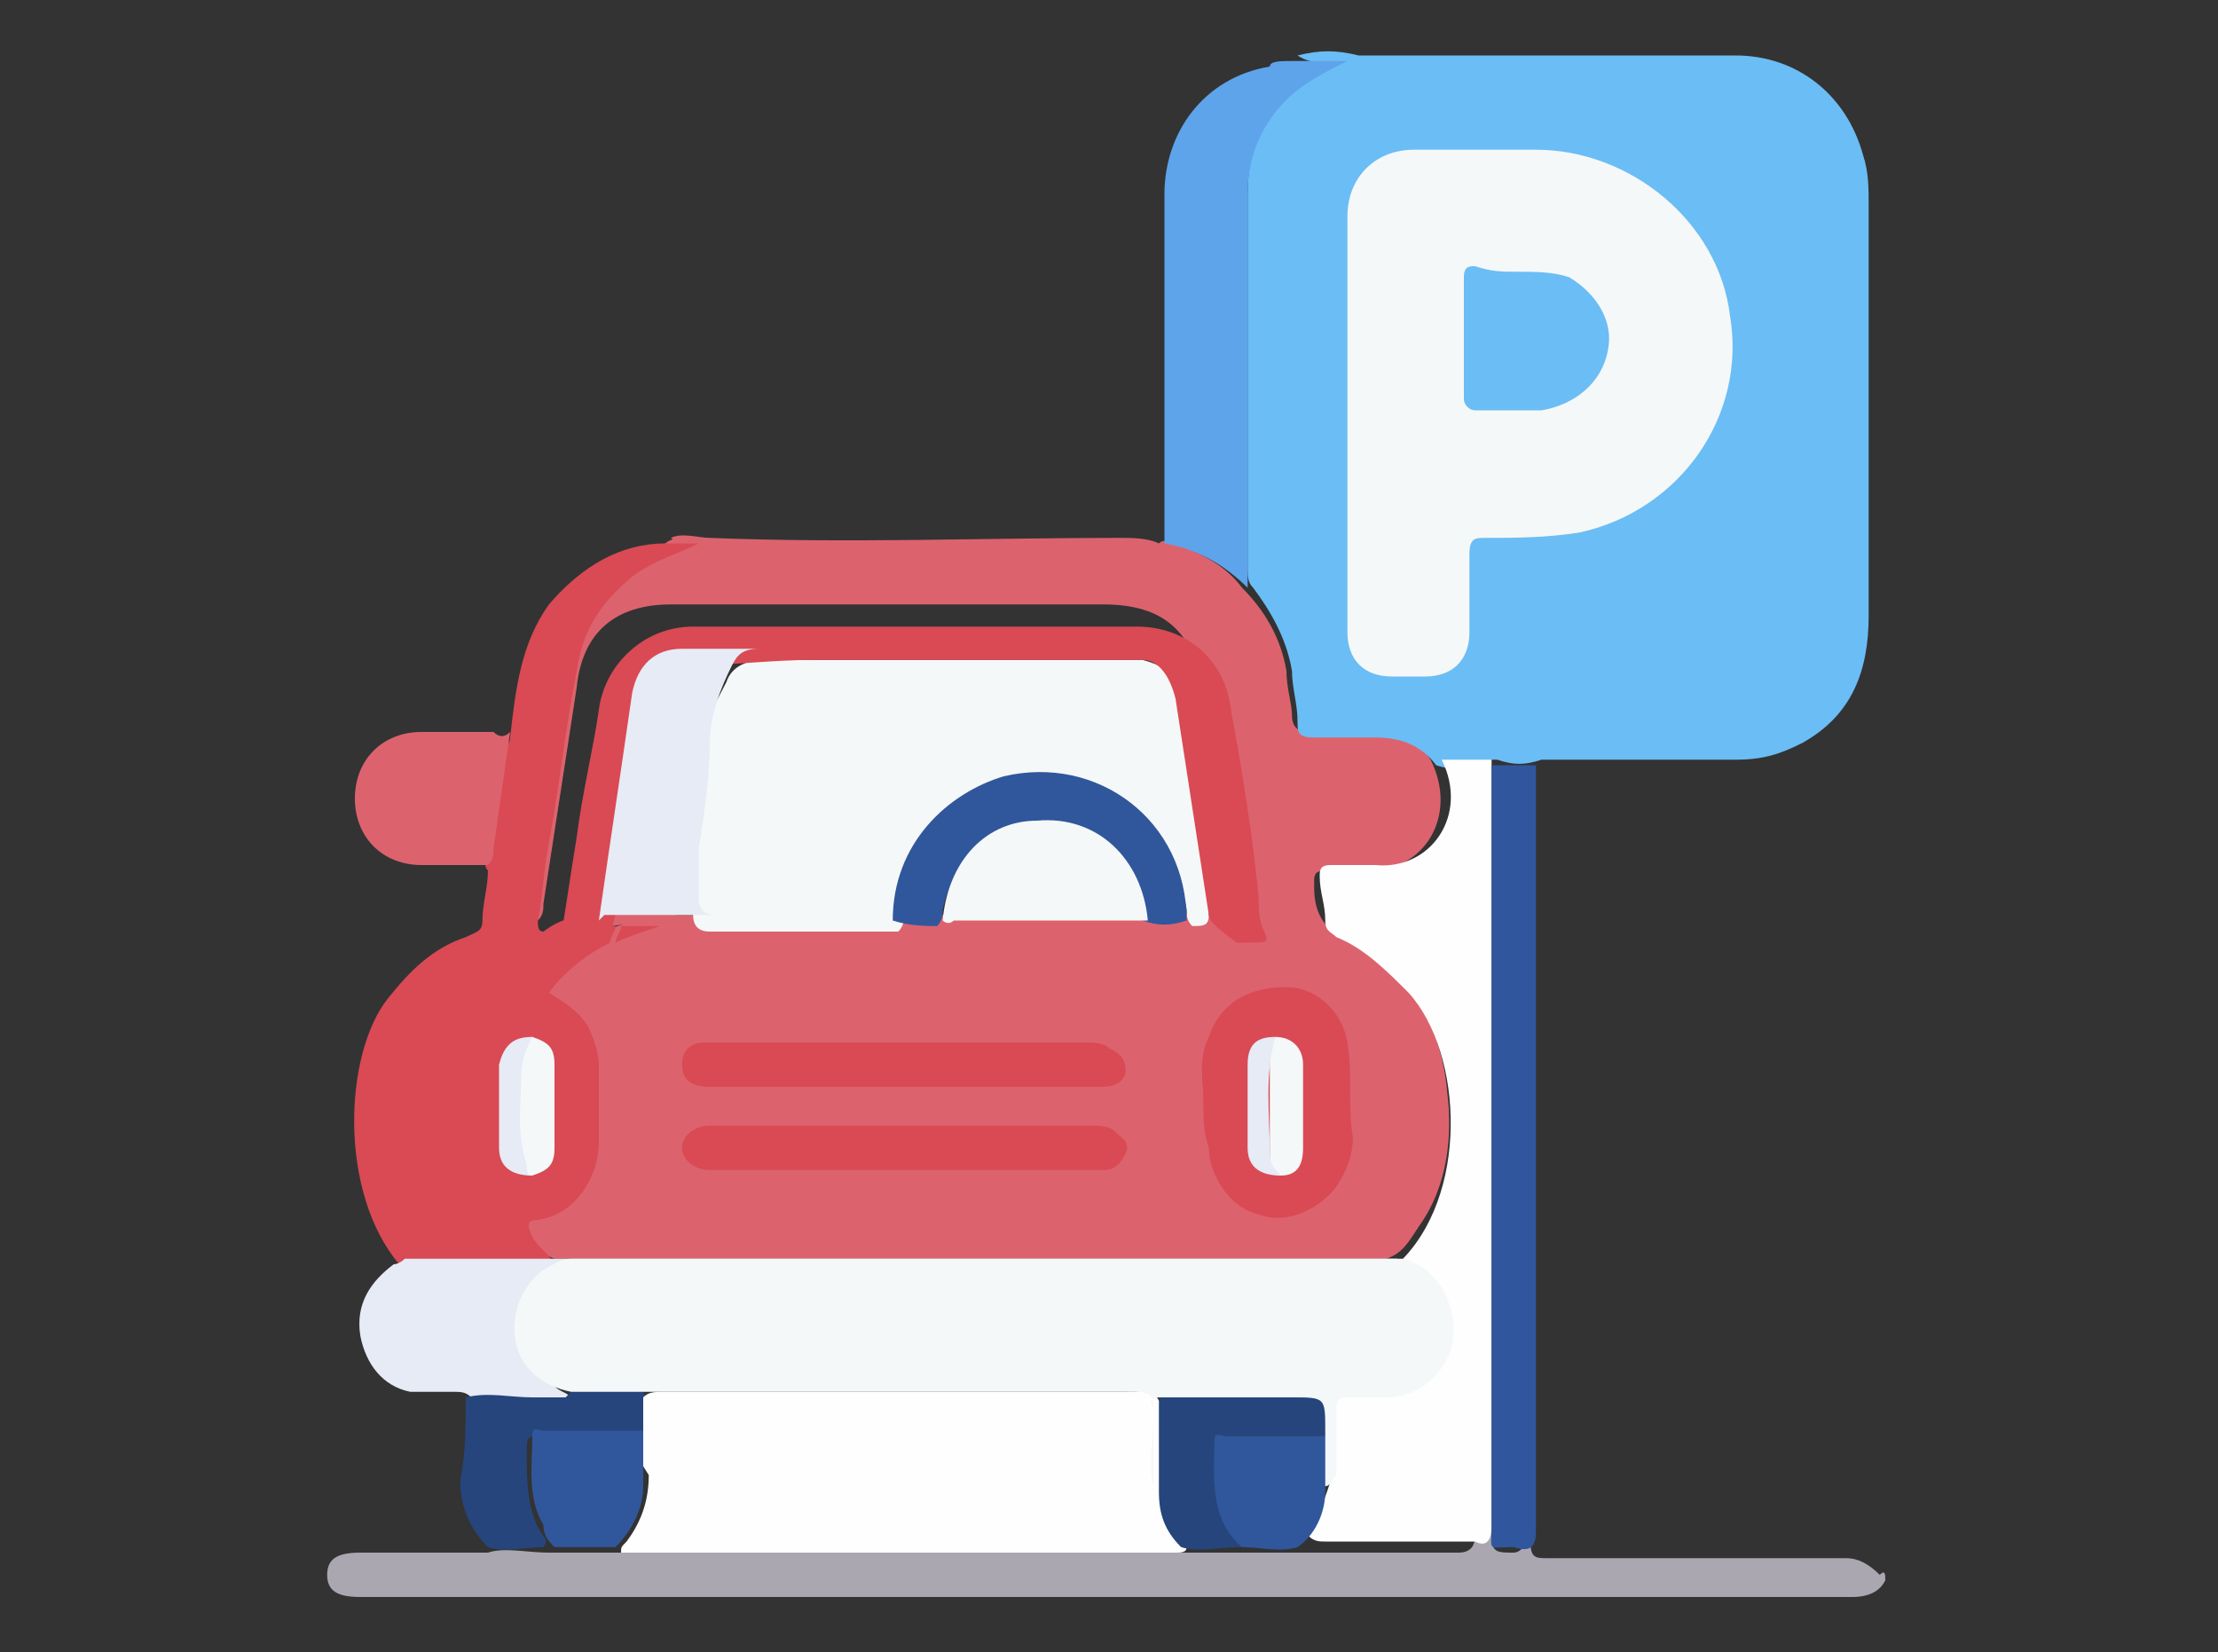
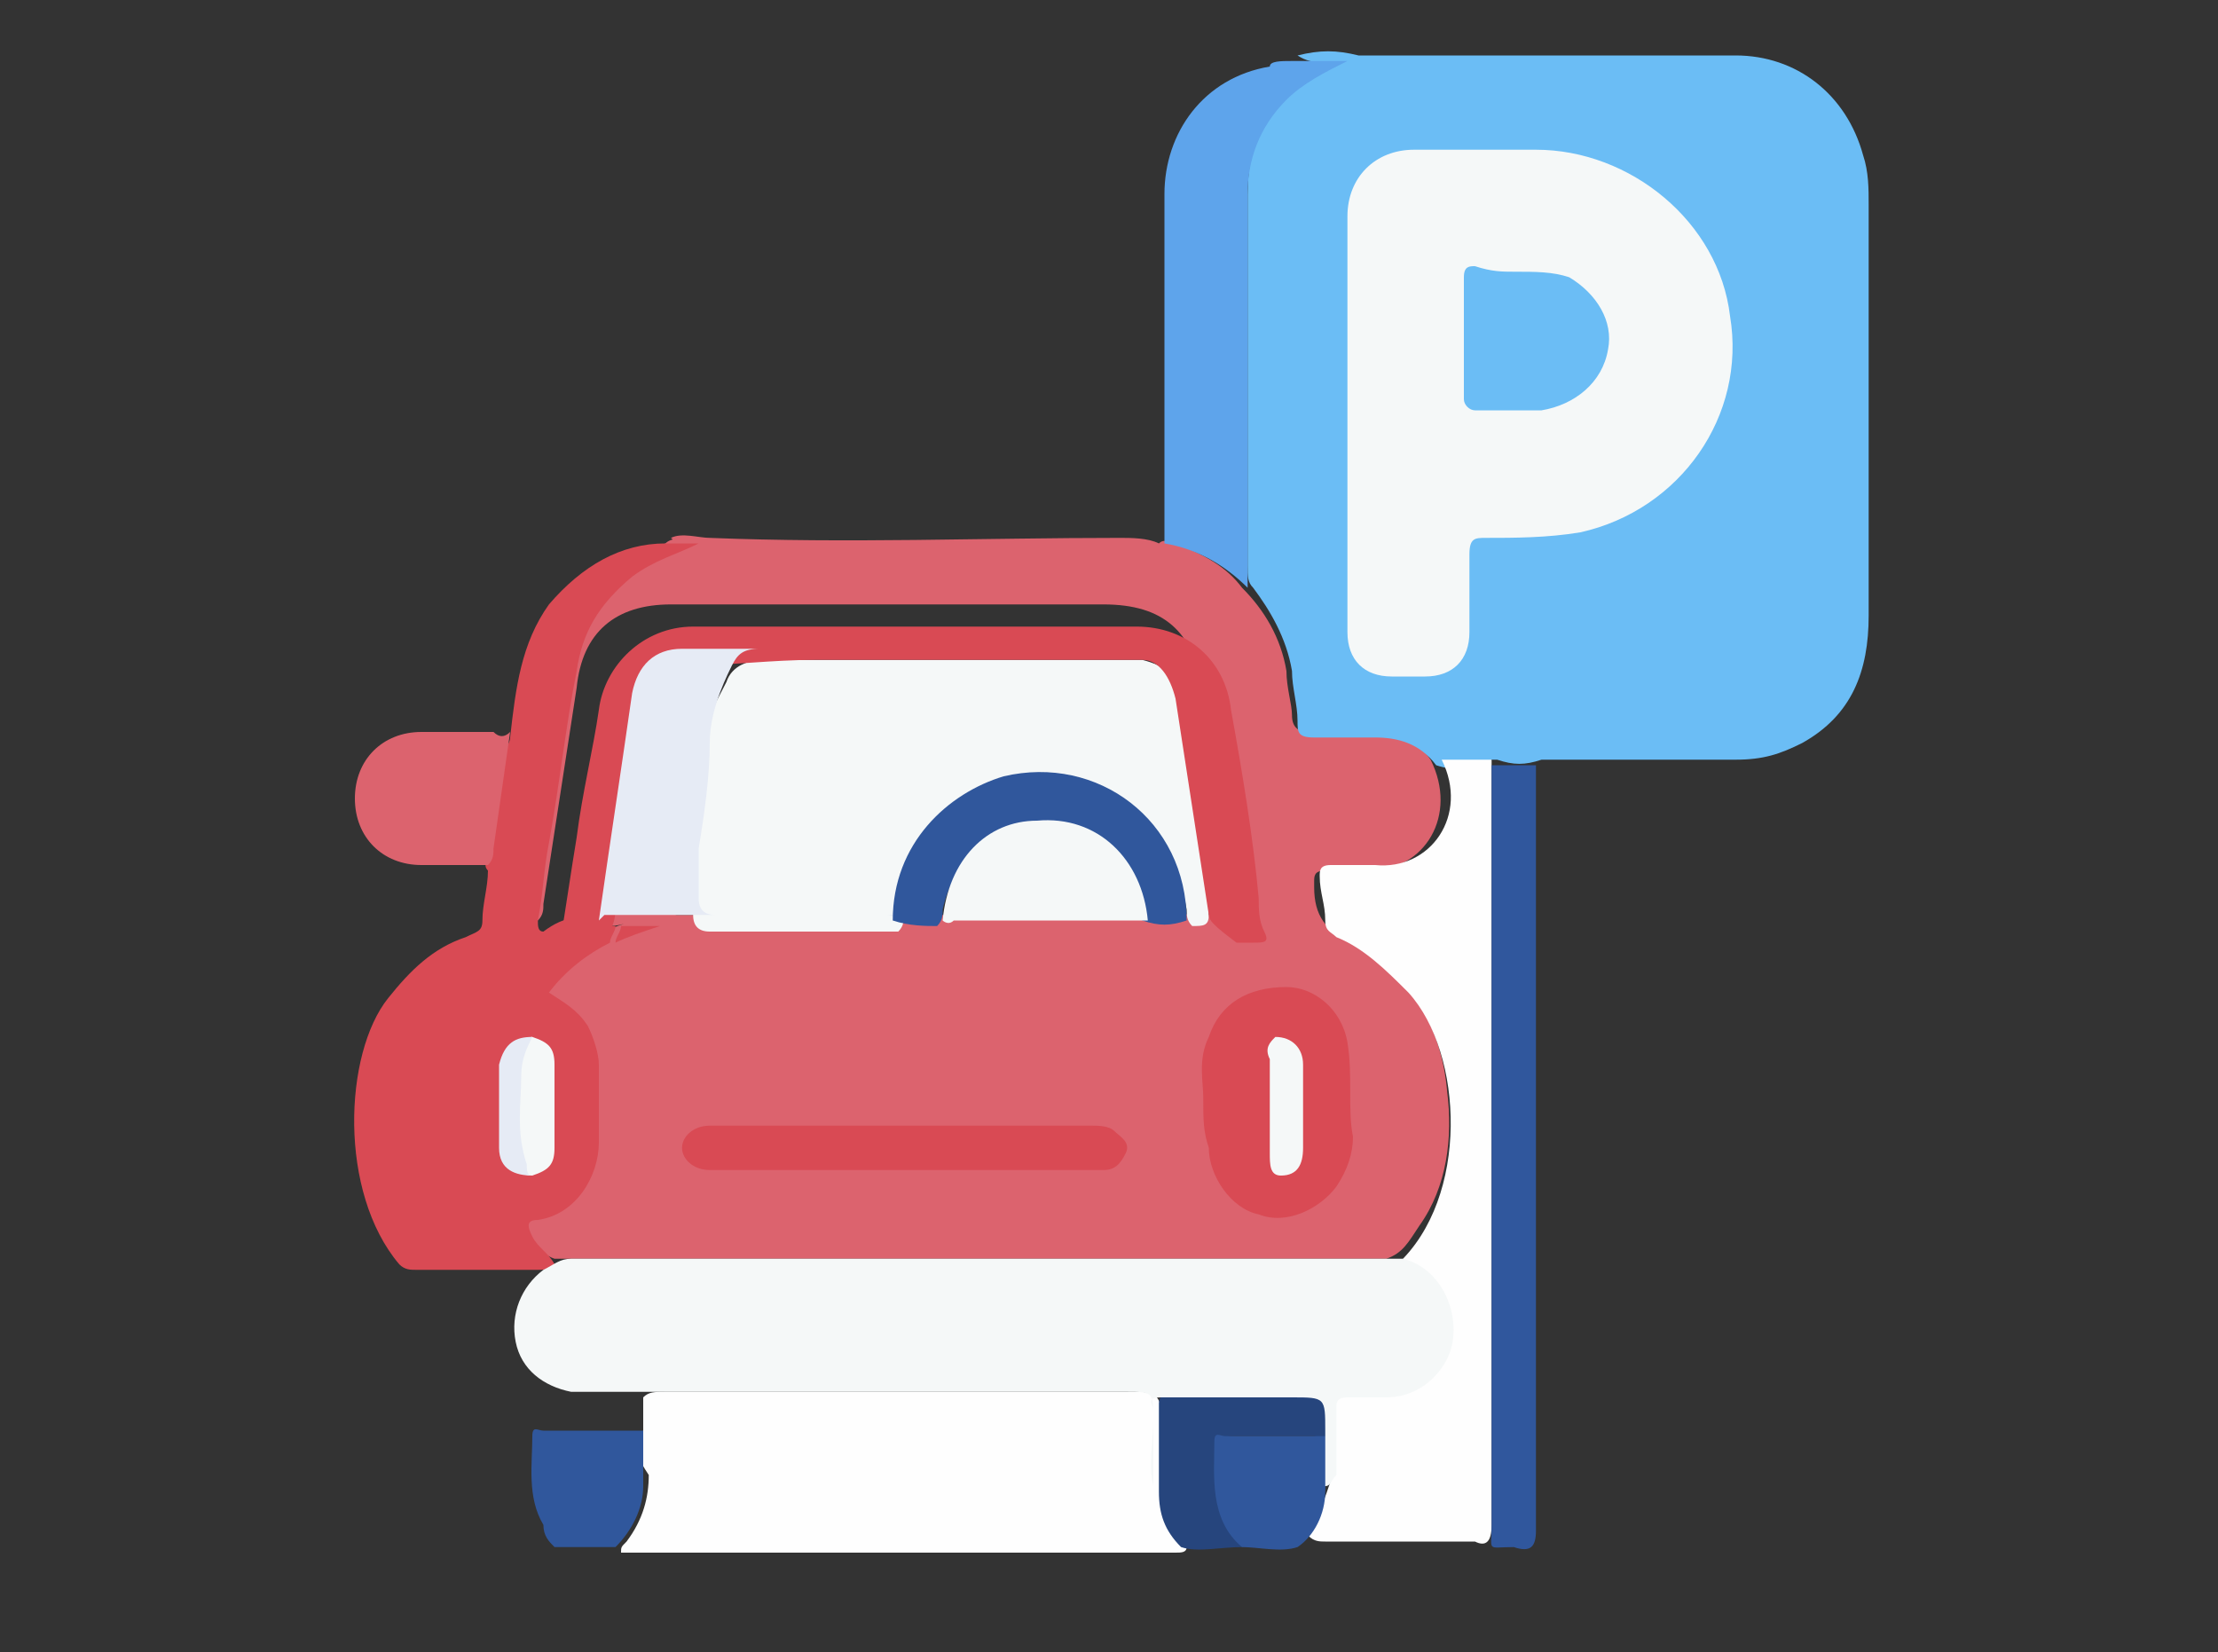
<svg xmlns="http://www.w3.org/2000/svg" version="1.1" id="Layer_1" x="0px" y="0px" viewBox="0 0 40 29.8" style="enable-background:new 0 0 40 29.8;" xml:space="preserve">
  <rect x="0" y="0" width="40" height="29.8" fill="#333333" stroke="none" />
  <style type="text/css">
	.st0{fill:#ABA7B1;}
	.st1{fill:#DC636E;}
	.st2{fill:#6BBDF5;}
	.st3{fill:#D94A54;}
	.st4{fill:#5EA4EB;}
	.st5{fill:#E6EBF5;}
	.st6{fill:#26457D;}
	.st7{fill:#FEFEFE;}
	.st8{fill:#30579D;}
	.st9{fill:#30579C;}
	.st10{fill:#F5F8F8;}
</style>
  <g>
-     <path class="st0" d="M34,28.5c-0.1,0.2-0.3,0.3-0.6,0.3c-1.9,0-3.8,0-5.8,0c-7,0-14,0-21.1,0c-0.4,0-0.6-0.1-0.6-0.4   c0-0.3,0.2-0.4,0.6-0.4c0.7,0,1.3,0,2,0c0.1,0,0.2,0,0.3,0c0.3-0.1,0.7,0,1.1,0c0.4,0,0.8,0,1.1,0c3.3,0,6.7,0,10,0   c0,0,0.1,0,0.1,0c0.4,0,0.7,0,1.1,0c0.4,0,0.8,0,1.2,0c1,0,1.9,0,2.9,0c0.2,0,0.3-0.1,0.3-0.3c0-0.1,0-0.2,0-0.3   c0-4.3,0-8.6,0-12.9c0-0.2,0-0.3,0.1-0.5c0,0,0.1,0,0.1,0c0.1,0.2,0.1,0.3,0.1,0.5c0,4.3,0,8.6,0,12.9c0,0.1,0,0.2,0,0.3   c0,0.3,0.1,0.3,0.4,0.3c0.1,0,0.2-0.1,0.2-0.2c0-0.1,0-0.2,0-0.3c0-4.3,0-8.6,0-13c0-0.2,0-0.3,0-0.5c0,0,0.1,0,0.1,0   c0,4.6,0,9.2,0,13.8c0,0.3,0.1,0.3,0.3,0.3c1.8,0,3.6,0,5.4,0c0.2,0,0.4,0.1,0.6,0.3C34,28.3,34,28.4,34,28.5z" />
    <path class="st1" d="M12.1,9.7c0.2-0.1,0.5,0,0.7,0c2.5,0.1,4.9,0,7.4,0c0.2,0,0.5,0,0.7,0.1c0.1-0.1,0.2,0,0.3,0   c0.5,0.2,0.9,0.4,1.2,0.8c0.4,0.4,0.7,0.9,0.8,1.5c0,0.3,0.1,0.6,0.1,0.8c0,0.2,0.1,0.3,0.3,0.3c0.4,0,0.8,0,1.2,0   c0.4,0,0.8,0.2,1,0.5c0.5,1-0.1,2-1.1,2c-0.3,0-0.5,0-0.8,0c-0.2,0-0.2,0.1-0.2,0.2c0,0,0,0,0,0.1c0,0.5,0.2,0.8,0.7,1   c1,0.5,1.6,1.5,1.7,2.7c0.1,0.8,0,1.7-0.5,2.4c-0.2,0.3-0.3,0.5-0.6,0.6c-0.1,0-0.2,0-0.3,0c-4.8,0-9.5,0-14.3,0   c-0.1,0-0.2,0-0.4,0c-0.3-0.1-0.4-0.4-0.6-0.6c-0.1-0.1,0-0.2,0.1-0.2c0.1,0,0.2-0.1,0.2-0.1c0.5-0.2,0.9-0.6,0.9-1.2   c0-0.5,0-1,0-1.5c0-0.5-0.2-0.9-0.6-1.1c-0.3-0.2-0.3-0.2-0.1-0.5c0.3-0.3,0.6-0.5,1-0.7c0.2-0.1,0.5-0.2,0.7-0.2   c-0.2,0-0.4,0.1-0.6,0.1c-0.1,0-0.3,0-0.4-0.1c0,0,0-0.1,0-0.1c0.5-0.1,1.1-0.1,1.6,0c0.1,0,0.2,0,0.2,0c1.1,0,2.3,0,3.4,0   c0,0,0.1,0,0.1,0c0.3,0,0.6,0,0.9,0c1.2,0,2.4,0,3.6,0c0.3,0,0.5,0,0.8,0c0.2,0.1,0.2-0.1,0.4-0.1c0.1,0,0.1,0.1,0.2,0.1   c0.4,0.1,0.5,0,0.5-0.4c-0.2-1.2-0.4-2.5-0.6-3.7c-0.2-1-0.7-1.5-1.8-1.5c-2.6,0-5.2,0-7.8,0c-1,0-1.6,0.5-1.7,1.5   c-0.2,1.3-0.4,2.6-0.6,3.9c0,0.1,0,0.2-0.1,0.3c-0.2,0-0.3,0-0.2-0.2c0.1-0.4,0.1-0.9,0.2-1.3c0.2-1,0.3-2.1,0.5-3.1   c0.2-1.1,0.8-1.8,1.8-2.2c0.1-0.1,0.3-0.1,0.4-0.1C12.5,9.7,12.3,9.9,12.1,9.7z" />
    <path class="st2" d="M25.9,13.8c-0.3-0.4-0.7-0.5-1.1-0.5c-0.4,0-0.8,0-1.1,0c-0.3,0-0.3-0.1-0.3-0.3c0-0.3-0.1-0.6-0.1-0.9   c-0.1-0.6-0.4-1.1-0.7-1.5c-0.1-0.1-0.1-0.2-0.1-0.4c0-2.2,0-4.4,0-6.7c0-1,0.4-1.8,1.4-2.3c0.1-0.1,0.2-0.1,0.3-0.1   c-0.2,0-0.5,0.1-0.8-0.1c0.4-0.1,0.7-0.1,1.1,0c0.4,0,0.9,0,1.3,0c1.8,0,3.7,0,5.5,0c1.1,0,2,0.7,2.3,1.8c0.1,0.3,0.1,0.6,0.1,0.9   c0,2.5,0,4.9,0,7.4c0,1-0.3,1.8-1.2,2.3c-0.4,0.2-0.7,0.3-1.2,0.3c-1.2,0-2.3,0-3.5,0c0,0,0,0,0,0l0,0c-0.3,0.1-0.5,0.1-0.8,0   c0,0,0,0-0.1,0C26.5,13.9,26.2,13.9,25.9,13.8z" />
    <path class="st3" d="M10.7,16.7c0.1,0,0.3,0,0.4,0c0,0.1-0.1,0.2-0.1,0.3c-0.4,0.2-0.8,0.5-1.1,0.9c0.3,0.2,0.5,0.3,0.7,0.6   c0.1,0.2,0.2,0.5,0.2,0.7c0,0.5,0,1,0,1.4c0,0.6-0.4,1.3-1.1,1.4c-0.2,0-0.2,0.1-0.1,0.3c0.1,0.2,0.3,0.3,0.4,0.5   c-0.1,0.1-0.2,0.1-0.3,0.1c-0.7,0-1.5,0-2.2,0c-0.1,0-0.2,0-0.3-0.1C6.1,21.5,6.2,19,7,18c0.4-0.5,0.8-0.9,1.4-1.1   c0.2-0.1,0.3-0.1,0.3-0.3c0-0.3,0.1-0.6,0.1-0.9c-0.1-0.1,0-0.2,0-0.3c0.1-0.6,0.2-1.2,0.3-1.8c0-0.1,0.1-0.2,0.1-0.3   c0.1-0.9,0.2-1.7,0.7-2.4c0.6-0.7,1.3-1.1,2.1-1.1c0.2,0,0.4,0,0.6,0c-0.4,0.2-0.8,0.3-1.2,0.6c-0.6,0.5-0.9,1-1,1.7   c-0.2,1-0.3,2-0.5,3.1c-0.1,0.5-0.1,0.9-0.2,1.4c0,0.1,0,0.2,0.1,0.2C10.2,16.5,10.5,16.5,10.7,16.7z" />
    <path class="st4" d="M23.3,1.1c0.3,0,0.7,0,1,0c-0.4,0.2-0.8,0.4-1.1,0.7c-0.5,0.5-0.7,1.1-0.7,1.7c0,2.4,0,4.7,0,7.1   c-0.4-0.4-0.9-0.7-1.5-0.8c0-2.1,0-4.2,0-6.3c0-1.1,0.7-2.1,1.9-2.3C22.9,1.1,23.1,1.1,23.3,1.1z" />
-     <path class="st5" d="M7.3,22.7c0.9,0,1.9,0,2.8,0c0.1,0,0.3,0,0.4,0c4.7,0,9.3,0,14,0c0.2,0,0.5,0,0.7,0c0,0,0,0.1,0,0.1   c-0.2,0.1-0.3,0-0.5,0c-4.8,0-9.5,0-14.3,0c-0.7,0-1.2,0.6-1.1,1.3c0.1,0.4,0.3,0.7,0.7,0.9c0.1,0.1,0.2,0.1,0.3,0.2   c0,0.1-0.1,0.1-0.2,0.1c-0.5,0-1,0-1.5,0c0,0-0.1,0-0.1-0.1c-0.1-0.1-0.2-0.1-0.3-0.1c-0.3,0-0.5,0-0.8,0c-0.5-0.1-0.8-0.5-0.9-1   c-0.1-0.6,0.2-1,0.6-1.3C7.1,22.8,7.2,22.8,7.3,22.7z" />
    <path class="st1" d="M9.2,13.2c-0.1,0.7-0.2,1.4-0.3,2.1c0,0.1,0,0.2-0.1,0.3c-0.4,0-0.8,0-1.2,0c-0.7,0-1.2-0.5-1.2-1.2   c0-0.7,0.5-1.2,1.2-1.2c0.4,0,0.9,0,1.3,0C9,13.3,9.1,13.3,9.2,13.2z" />
-     <path class="st6" d="M8.4,25.2c0.4-0.1,0.8,0,1.2,0c0.2,0,0.4,0,0.6,0c0,0,0.1-0.1,0.1-0.1c0.4,0,0.8-0.1,1.3,0   c0.1,0.2,0.1,0.4,0,0.7c-0.1,0.1-0.2,0.1-0.4,0.1c-0.5,0-0.9,0-1.4,0c-0.3,0-0.3,0-0.3,0.3c0,0.5,0,1.1,0.3,1.5c0,0,0.1,0.1,0,0.2   c-0.3,0-0.7,0.1-1,0c-0.3-0.3-0.5-0.7-0.5-1.2C8.4,26.2,8.4,25.7,8.4,25.2z" />
    <path class="st7" d="M11.6,25.8c0-0.2,0-0.4,0-0.6c0.1-0.1,0.2-0.1,0.4-0.1c2.8,0,5.7,0,8.5,0c0.4,0,0.4,0.1,0.5,0.5   c0,0.4,0,0.8,0,1.2c0,0.3,0.1,0.6,0.3,0.9c0,0.1,0.1,0.1,0.1,0.2c0,0.1-0.1,0.1-0.2,0.1c-3.3,0-6.7,0-10,0c0-0.1,0-0.1,0.1-0.2   c0.3-0.4,0.4-0.8,0.4-1.2C11.5,26.3,11.4,26.1,11.6,25.8z" />
    <path class="st7" d="M25.2,22.8C25.2,22.7,25.2,22.7,25.2,22.8c1.3-1.2,1.2-3.8,0.2-4.9c-0.4-0.4-0.8-0.8-1.3-1   c-0.1-0.1-0.2-0.1-0.2-0.3c0-0.3-0.1-0.5-0.1-0.8c0-0.1,0-0.2,0.2-0.2c0.3,0,0.5,0,0.8,0c1,0.1,1.7-0.9,1.2-1.9c0.3,0,0.6,0,0.9,0   c0,4.6,0,9.2,0,13.8c0,0.3-0.1,0.4-0.3,0.3c-0.9,0-1.8,0-2.7,0c-0.1,0-0.2,0-0.3-0.1c0-0.1,0-0.1,0-0.1c0.2-0.3,0.3-0.6,0.4-0.9   c0.1-0.4,0-0.8,0-1.3c0-0.4,0-0.4,0.4-0.4c0.2,0,0.3,0,0.5,0c0.5,0,1-0.4,1.2-0.9c0.1-0.5-0.1-1-0.6-1.3   C25.3,22.9,25.2,22.9,25.2,22.8z" />
    <path class="st8" d="M26.9,13.8c0.3,0,0.5,0,0.8,0c0,4.6,0,9.2,0,13.8c0,0.3-0.1,0.4-0.4,0.3c-0.5,0-0.4,0.1-0.4-0.4   c0-0.1,0-0.1,0-0.2C26.9,22.8,26.9,18.3,26.9,13.8z" />
    <path class="st6" d="M21.3,27.9c-0.3-0.3-0.4-0.6-0.4-1c0-0.5,0-1,0-1.6c0-0.1,0.1-0.2,0.2-0.2c0.1,0,0.2,0,0.2,0   c0.8,0,1.5,0,2.3,0c0.4,0,0.4,0,0.4,0.5c0,0.1,0,0.2,0,0.2c-0.1,0.2-0.2,0.1-0.3,0.1c-0.5,0-0.9,0-1.4,0c-0.3,0-0.3,0-0.3,0.3   c0,0.2,0,0.5,0,0.7c0,0.3,0.1,0.5,0.3,0.7c0.1,0.1,0.2,0.2,0.1,0.3C22,27.9,21.6,28,21.3,27.9z" />
    <path class="st9" d="M11.6,25.8c0,0.3,0,0.7,0,1c0,0.4-0.2,0.8-0.5,1.1c-0.4,0-0.8,0-1.1,0c-0.1-0.1-0.2-0.2-0.2-0.4   c-0.3-0.5-0.2-1.1-0.2-1.6c0-0.2,0.1-0.1,0.2-0.1C10.3,25.8,10.9,25.8,11.6,25.8z" />
    <path class="st9" d="M22.4,27.9c-0.6-0.5-0.5-1.3-0.5-1.9c0-0.2,0.1-0.1,0.2-0.1c0.6,0,1.2,0,1.8,0c0.1,0.3,0,0.7,0,1   c0,0.4-0.2,0.8-0.5,1C23.1,28,22.7,27.9,22.4,27.9z" />
    <path class="st10" d="M21.8,16.5c0,0.2-0.1,0.2-0.3,0.2c-0.1-0.1-0.1-0.2-0.1-0.3c-0.2-1.2-1-2-2.1-2.2c-1.5-0.3-2.9,0.7-3,2.3   c0,0.1,0,0.2-0.1,0.3c0,0,0,0,0,0c0,0-0.1,0-0.1,0c-1.1,0-2.2,0-3.3,0c-0.2,0-0.3-0.1-0.3-0.3c0-0.3,0-0.5,0-0.8   c0.1-0.8,0.1-1.6,0.2-2.3c0-0.4,0.2-0.7,0.4-1.1c0.1-0.3,0.4-0.4,0.7-0.4c2.3,0,4.5,0,6.8,0c0.4,0.1,0.7,0.3,0.8,0.8   c0.2,1.1,0.3,2.1,0.5,3.2c0,0.2,0.1,0.3,0.1,0.5C21.8,16.3,21.8,16.4,21.8,16.5z" />
    <path class="st3" d="M21.8,16.5c-0.2-1.3-0.4-2.6-0.6-3.9c-0.1-0.4-0.3-0.7-0.6-0.7c-0.1,0-0.2,0-0.3,0c-1.9,0-3.7,0-5.6,0   c-0.8,0-1.5,0.1-2.3,0.1c-0.5,0-0.8,0.2-0.8,0.8c-0.2,1.2-0.4,2.3-0.5,3.5c0,0.2,0,0.4-0.2,0.6c0,0,0,0,0,0.1c-0.3,0-0.5,0-0.8,0   c0.1-0.6,0.2-1.3,0.3-1.9c0.1-0.8,0.3-1.6,0.4-2.3c0.1-0.8,0.8-1.5,1.7-1.5c2.7,0,5.4,0,8,0c0.9,0,1.6,0.6,1.7,1.5   c0.2,1.1,0.4,2.3,0.5,3.4c0,0.2,0,0.4,0.1,0.6c0.1,0.2,0,0.2-0.2,0.2c-0.1,0-0.2,0-0.3,0C21.9,16.7,21.8,16.6,21.8,16.5z" />
    <path class="st5" d="M10.8,16.6c0.2-1.4,0.4-2.7,0.6-4.1c0.1-0.5,0.4-0.8,0.9-0.8c2.7,0,5.3,0,8,0c0.1,0,0.2,0,0.3,0   c-2.3,0-4.6,0-6.9,0c-0.3,0-0.4,0.1-0.5,0.3c-0.2,0.4-0.4,0.9-0.4,1.4c0,0.6-0.1,1.3-0.2,1.9c0,0.3,0,0.6,0,0.9   c0,0.2,0.1,0.3,0.3,0.3c1.1,0,2.2,0,3.3,0c0,0.1-0.1,0-0.2,0c-1.7,0-3.4,0-5.1,0C10.8,16.6,10.8,16.6,10.8,16.6z" />
    <path class="st3" d="M21.7,19.8c0-0.3-0.1-0.7,0.1-1.1c0.2-0.6,0.7-0.9,1.4-0.9c0.5,0,1,0.4,1.1,1c0.1,0.6,0,1.2,0.1,1.7   c0,0.3-0.1,0.6-0.3,0.9c-0.3,0.4-0.9,0.7-1.4,0.5c-0.5-0.1-0.9-0.7-0.9-1.2C21.7,20.4,21.7,20.2,21.7,19.8z" />
    <path class="st3" d="M16.3,21.1c-1.2,0-2.3,0-3.5,0c-0.3,0-0.5-0.2-0.5-0.4c0-0.2,0.2-0.4,0.5-0.4c0.4,0,0.9,0,1.3,0   c1.9,0,3.7,0,5.6,0c0.1,0,0.3,0,0.4,0.1c0.1,0.1,0.3,0.2,0.2,0.4c-0.1,0.2-0.2,0.3-0.4,0.3C18.6,21.1,17.5,21.1,16.3,21.1z" />
-     <path class="st3" d="M16.3,19.6c-1.2,0-2.3,0-3.5,0c-0.3,0-0.5-0.1-0.5-0.4c0-0.3,0.2-0.4,0.4-0.4c0.1,0,0.2,0,0.3,0   c2.2,0,4.4,0,6.6,0c0.1,0,0.3,0,0.4,0.1c0.2,0.1,0.3,0.2,0.3,0.4c0,0.2-0.2,0.3-0.4,0.3C18.6,19.6,17.5,19.6,16.3,19.6z" />
    <path class="st9" d="M16.1,16.6c0-1.4,1-2.3,2-2.6c1.7-0.4,3.3,0.8,3.3,2.6c-0.3,0.1-0.5,0.1-0.8,0c-0.1-0.1-0.1-0.2-0.1-0.3   c-0.1-0.8-0.9-1.5-1.8-1.4c-0.8,0-1.5,0.6-1.7,1.5c0,0.1,0,0.2-0.1,0.3C16.7,16.7,16.4,16.7,16.1,16.6z" />
    <path class="st10" d="M17,16.6c0.1-1.1,0.8-1.8,1.7-1.8c1.1-0.1,1.9,0.7,2,1.8c-0.1,0-0.1,0-0.2,0c-1.1,0-2.2,0-3.3,0   C17.1,16.7,17,16.6,17,16.6z" />
    <path class="st3" d="M11.1,17c0-0.1,0.1-0.2,0.1-0.3c0.2,0,0.4,0,0.7,0C11.6,16.8,11.3,16.9,11.1,17z" />
    <path class="st10" d="M24.3,7.6c0-1.2,0-2.5,0-3.7c0-0.7,0.5-1.2,1.2-1.2c0.7,0,1.5,0,2.2,0c1.7,0,3.3,1.3,3.5,3   c0.3,1.8-0.9,3.5-2.7,3.9c-0.6,0.1-1.2,0.1-1.7,0.1c-0.2,0-0.3,0-0.3,0.3c0,0.5,0,1,0,1.4c0,0.5-0.3,0.8-0.8,0.8   c-0.2,0-0.4,0-0.6,0c-0.5,0-0.8-0.3-0.8-0.8C24.3,10.1,24.3,8.8,24.3,7.6z" />
    <path class="st10" d="M9.6,18.7c0.3,0.1,0.4,0.2,0.4,0.5c0,0.5,0,1,0,1.5c0,0.3-0.1,0.4-0.4,0.5c-0.2,0-0.2-0.1-0.2-0.2   c-0.1-0.6-0.1-1.3,0-1.9C9.4,18.8,9.5,18.7,9.6,18.7z" />
    <path class="st5" d="M9.6,18.7c-0.1,0.2-0.2,0.4-0.2,0.7c0,0.5-0.1,1,0.1,1.6c0,0.1,0,0.2,0.1,0.2c-0.3,0-0.6-0.1-0.6-0.5   c0-0.5,0-1,0-1.5C9.1,18.8,9.3,18.7,9.6,18.7z" />
    <path class="st10" d="M23.9,26.8c0-0.3,0-0.7,0-1c0-0.6,0-0.6-0.6-0.6c-0.8,0-1.5,0-2.3,0c-0.2,0-0.3,0-0.2,0.2c0,0.5,0,1,0,1.4   c-0.1-0.4,0-0.8,0-1.2c0-0.5,0-0.5-0.5-0.5c-2.9,0-5.8,0-8.7,0c-0.4,0-0.9,0-1.3,0c-0.5-0.1-0.9-0.4-1-0.9c-0.1-0.5,0.1-1,0.5-1.3   c0.2-0.1,0.3-0.2,0.5-0.2c4.9,0,9.9,0,14.8,0c0.1,0,0.1,0,0.2,0c0.8,0.2,1.1,1.2,0.8,1.8c-0.2,0.4-0.6,0.7-1.1,0.7   c-0.2,0-0.5,0-0.7,0c-0.2,0-0.2,0.1-0.2,0.2c0,0.4,0,0.8,0,1.2C24,26.7,24,26.8,23.9,26.8z" />
    <path class="st10" d="M23,18.7c0.3,0,0.5,0.2,0.5,0.5c0,0.5,0,1,0,1.5c0,0.3-0.1,0.5-0.4,0.5c-0.2,0-0.2-0.2-0.2-0.4   c0-0.6,0-1.1,0-1.7C22.8,18.9,22.9,18.8,23,18.7z" />
-     <path class="st5" d="M23,18.7c-0.2,0.7-0.1,1.4-0.1,2.1c0,0.2,0.1,0.3,0.2,0.4c-0.3,0-0.6-0.1-0.6-0.5c0-0.5,0-1,0-1.5   C22.5,18.8,22.7,18.7,23,18.7z" />
    <path class="st2" d="M27.3,4.9c0.4,0,0.7,0,1,0.1c0.5,0.3,0.8,0.8,0.7,1.3c-0.1,0.6-0.6,1-1.2,1.1c-0.4,0-0.8,0-1.2,0   c-0.1,0-0.2-0.1-0.2-0.2c0-0.7,0-1.4,0-2.2c0-0.2,0.1-0.2,0.2-0.2C26.9,4.9,27.1,4.9,27.3,4.9z" />
  </g>
</svg>